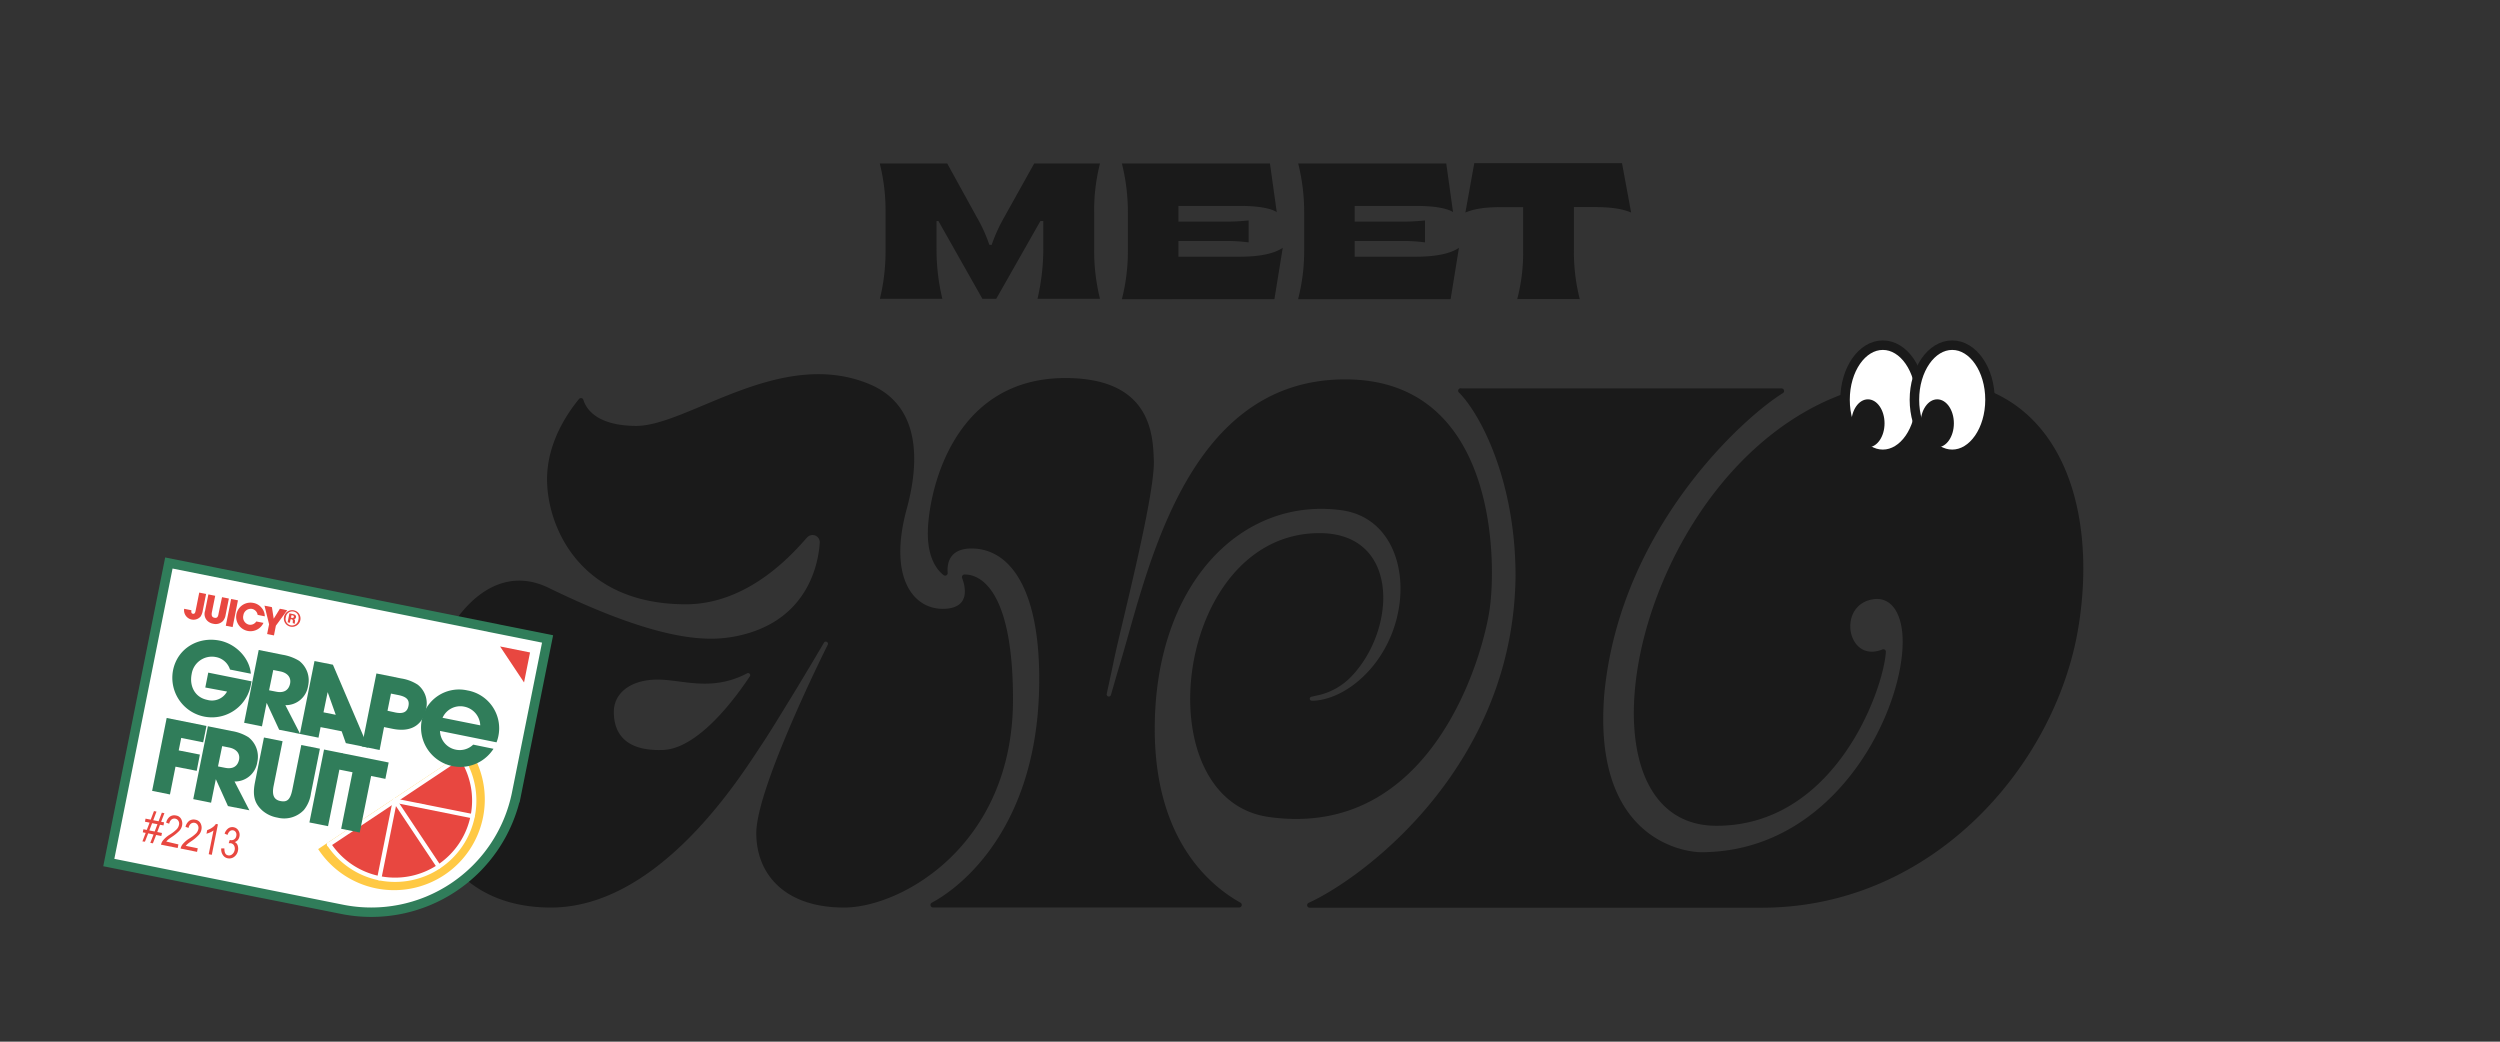
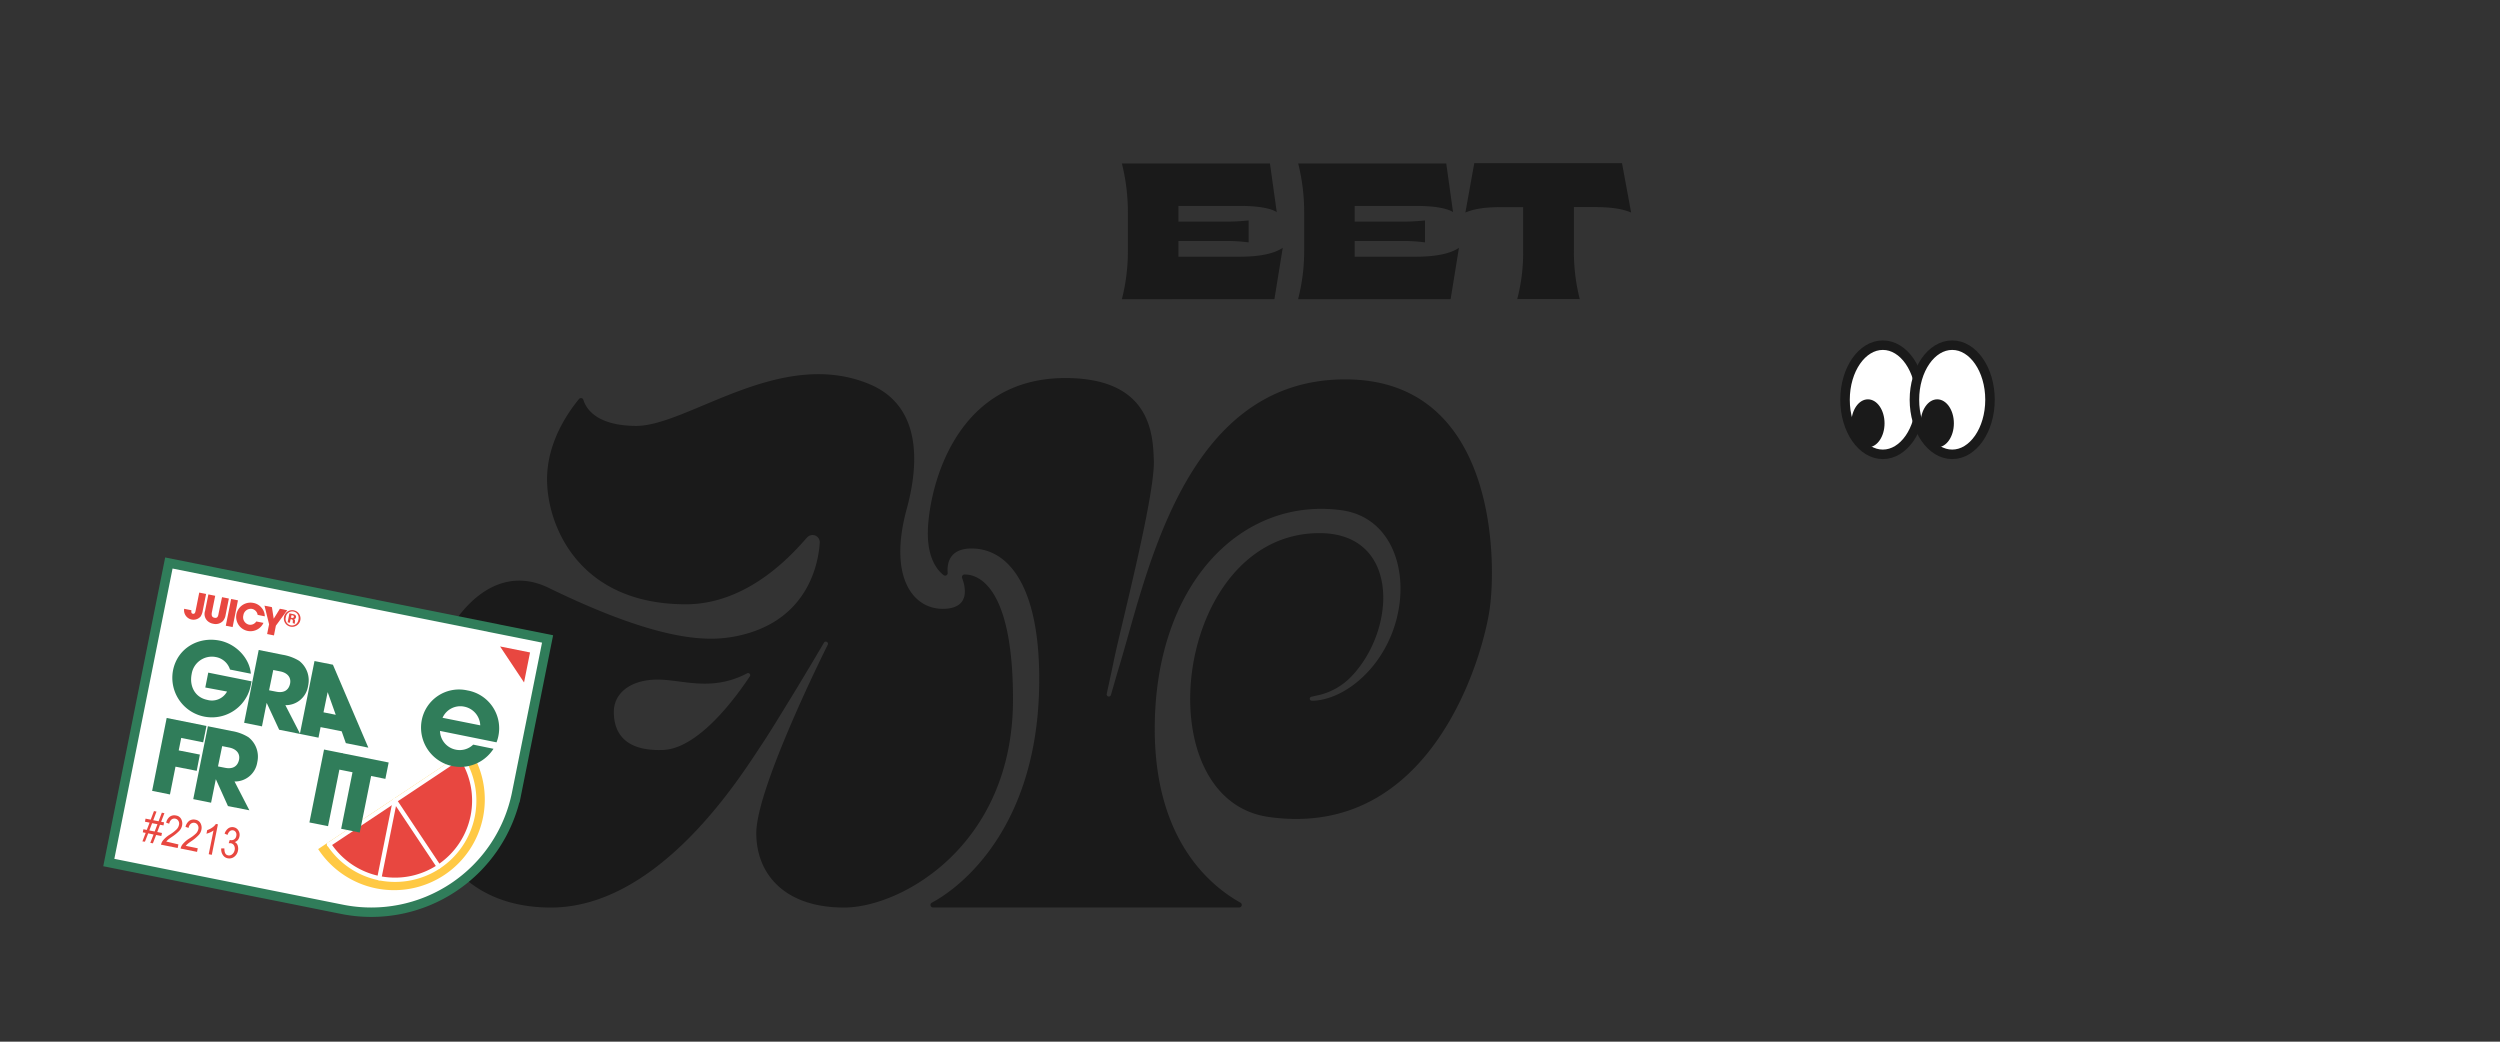
<svg xmlns="http://www.w3.org/2000/svg" id="a5b9c690-0ff1-470b-b87e-7abb929e88a7" data-name="Layer 1" viewBox="0 0 600 250">
  <rect x="0" y="0" width="600" height="250" fill="#333333" stroke="none" />
  <defs>
    <style>.b3840b4f-7383-47af-ace8-f20dab6a8284{fill:#1a1a1a;}.b67c2971-2a6e-43bd-bab3-46fad60ae044,.b7f38377-0dc9-49ad-b43b-d362b4ab61e2{fill:#fff;stroke-miterlimit:10;}.b67c2971-2a6e-43bd-bab3-46fad60ae044{stroke:#1a1a1a;stroke-width:2.28px;}.b7f38377-0dc9-49ad-b43b-d362b4ab61e2{stroke:#307d5a;stroke-width:2.26px;}.b51800f6-d95f-4a8e-b7fb-63c27d4a2200{fill:#ffc944;}.b79c6838-1259-46e3-ad9d-dfee8cc8cc5c{fill:#e84740;}.e751a9fd-bc7e-4b56-b019-78beaf9405d6{fill:none;stroke:#fff;stroke-linecap:round;stroke-linejoin:round;stroke-width:1.03px;}.bfc13cbc-e57c-4582-a245-2fea502a607e{fill:#307d5a;}</style>
  </defs>
  <path class="b3840b4f-7383-47af-ace8-f20dab6a8284" d="M140,95.93a.61.61,0,0,0-1-.21c-2.68,3.23-7.71,10.43-7.71,19.31,0,11,7.52,30,33.3,30,15.1,0,25.74-12.22,29.07-16a1.8,1.8,0,0,1,1.87-.55,1.74,1.74,0,0,1,1.21,1.75c-.25,4.19-2.36,19.11-20.43,22.53-6.1,1.15-17.36,1.61-44.64-11.68-31.51-15.35-51.81,76.73.55,76.73,26.12,0,45.71-31.82,50.32-38.7,2.35-3.52,4.66-7.37,8-12.8,3.16-5.18,7.24-12.11,7.24-12.11a.52.52,0,0,1,.91.48s-17.18,34.22-17.18,45.28c0,9.75,6.73,17.85,21.06,17.85,13.8,0,40.55-15,40.55-49.93,0-27.88-8.79-30.06-11.64-30a.62.62,0,0,0-.57.85c.76,2,2.15,7.39-4.67,7.39-7.17,0-13.08-7.69-8.62-24,3.1-11.33,3.33-24.75-8.89-29.9-21.43-9-43.63,10-56.07,10C143.52,102.17,140.73,98.38,140,95.93ZM159,180c-9.41.28-11.68-4.49-11.68-9.13s4.18-7.77,10.52-7.77c5.94,0,12.94,3,21.48-1.51a.5.5,0,0,1,.65.71C176.86,167,167.71,179.77,159,180Z" />
  <path class="b3840b4f-7383-47af-ace8-f20dab6a8284" d="M326.5,163c14.2-12.64,12.7-38.29-4.65-40.56-24.14-3.19-44.82,18-44.71,52.75.09,27.62,14.45,38,20.56,41.45a.61.61,0,0,1-.3,1.15H223.93a.61.61,0,0,1-.29-1.15c7.54-4,24.88-18.28,25.74-51,.62-23.86-6.79-34-16.22-34-5.46,0-5.89,3.8-5.72,5.83a.61.61,0,0,1-1,.54c-1.51-1.18-3.92-4.09-3.75-10.65.25-9.51,6-36.63,33-36.63,20.78,0,21,13.88,21.23,19.74.3,8.79-8.4,41.7-9.75,48.83l-1.56,7.26a.52.52,0,0,0,1,.27l1.67-5.78c6.81-21.83,15.33-70,54.58-70,36.32,0,36.33,43.46,34.67,55.08s-14,55.43-53,49.95c-30.17-4.24-22.78-68.13,12.14-68.13,19.28,0,18.56,22.91,7.74,34.32a15.88,15.88,0,0,1-7.54,4.47l-2.13.48a.48.48,0,0,0,.13.95S320.3,168.51,326.5,163Z" />
-   <path class="b3840b4f-7383-47af-ace8-f20dab6a8284" d="M350.76,93.22h76.8a.61.61,0,0,1,.33,1.13c-9.19,5.66-38.95,32.14-42.84,72-3,35.43,19.55,38.18,23.19,38.18,32.76,0,49.21-35.05,48.37-51.76-.3-5.83-2.88-9.79-7.38-8.89-8.4,1.66-5.82,15.36,2.52,12a.6.6,0,0,1,.86.59c-.63,9.3-12.25,41.72-40.67,41.72C370.63,198.13,397,91,462.31,91c31.66,0,41.4,30,36.48,59.69-5.41,32.75-34.72,67.16-76,67.16l-108.44,0a.61.61,0,0,1-.27-1.17c13.14-6,49.17-32.69,49.65-78.44,0-22.53-8.2-38.52-13.48-43.94A.6.6,0,0,1,350.76,93.22Z" />
  <ellipse class="b67c2971-2a6e-43bd-bab3-46fad60ae044" cx="451.88" cy="95.94" rx="9.07" ry="13.1" />
  <ellipse class="b3840b4f-7383-47af-ace8-f20dab6a8284" cx="448.3" cy="101.6" rx="3.99" ry="5.76" />
  <ellipse class="b67c2971-2a6e-43bd-bab3-46fad60ae044" cx="468.53" cy="95.94" rx="9.07" ry="13.1" />
  <ellipse class="b3840b4f-7383-47af-ace8-f20dab6a8284" cx="464.94" cy="101.6" rx="3.99" ry="5.76" />
-   <path class="b3840b4f-7383-47af-ace8-f20dab6a8284" d="M212.53,60v-9a46.06,46.06,0,0,0-1.39-11.77h16.19l7.12,12.93a37.3,37.3,0,0,1,3,6.61H238a39.12,39.12,0,0,1,3-6.61l7.21-12.93H264a45.59,45.59,0,0,0-1.4,11.77v9A47.64,47.64,0,0,0,264,71.72h-15a53.37,53.37,0,0,0,1.39-12.1V53.06h-.7l-10.6,18.66h-3.31L225.23,53.06h-.46v6.56a50.1,50.1,0,0,0,1.4,12.1h-15A47.67,47.67,0,0,0,212.53,60Z" />
  <path class="b3840b4f-7383-47af-ace8-f20dab6a8284" d="M270.69,60v-9a48,48,0,0,0-1.44-11.77h35.54l1.63,11.68c-1.4-.93-4.56-1.49-8.75-1.49H282.83v3.77h10.84a54.23,54.23,0,0,0,6-.28v5.26a41.58,41.58,0,0,0-6-.33H282.83v3.77h14.66c5.21,0,8.47-.84,10.37-2.14l-2,12.33H269.25A46,46,0,0,0,270.69,60Z" />
  <path class="b3840b4f-7383-47af-ace8-f20dab6a8284" d="M313,60v-9a47.49,47.49,0,0,0-1.44-11.77h35.54l1.63,11.68c-1.39-.93-4.56-1.49-8.75-1.49H325.12v3.77H336a54.23,54.23,0,0,0,6-.28v5.26a41.58,41.58,0,0,0-6-.33H325.12v3.77h14.66c5.21,0,8.47-.84,10.37-2.14l-2,12.33H311.54A46,46,0,0,0,313,60Z" />
  <path class="b3840b4f-7383-47af-ace8-f20dab6a8284" d="M365.55,60V49.71h-5.07c-3.86,0-6.46.33-8.79,1.3l2.14-11.86h35.45L391.47,51c-2.24-.93-5-1.3-8.8-1.3h-4.93V60a45.64,45.64,0,0,0,1.4,11.77h-15A43.85,43.85,0,0,0,365.55,60Z" />
  <path class="b7f38377-0dc9-49ad-b43b-d362b4ab61e2" d="M32.4,143.52h92.7a0,0,0,0,1,0,0v37.73a35.59,35.59,0,0,1-35.59,35.59H32.4a0,0,0,0,1,0,0V143.52A0,0,0,0,1,32.4,143.52Z" transform="translate(36.98 -11.97) rotate(11.34)" />
  <path class="b51800f6-d95f-4a8e-b7fb-63c27d4a2200" d="M112.6,179.65a21.77,21.77,0,1,1-36.24,24.13" />
  <path class="b79c6838-1259-46e3-ad9d-dfee8cc8cc5c" d="M79,202.68a19,19,0,0,0,31.63-21.07Z" />
  <path class="e751a9fd-bc7e-4b56-b019-78beaf9405d6" d="M79,202.68a19,19,0,1,0,31.63-21.07" />
  <line class="e751a9fd-bc7e-4b56-b019-78beaf9405d6" x1="94.77" y1="192.15" x2="78.95" y2="202.68" />
  <line class="e751a9fd-bc7e-4b56-b019-78beaf9405d6" x1="94.77" y1="192.15" x2="91.03" y2="210.78" />
  <line class="e751a9fd-bc7e-4b56-b019-78beaf9405d6" x1="94.77" y1="192.15" x2="105.3" y2="207.96" />
-   <line class="e751a9fd-bc7e-4b56-b019-78beaf9405d6" x1="94.77" y1="192.15" x2="113.4" y2="195.88" />
  <line class="e751a9fd-bc7e-4b56-b019-78beaf9405d6" x1="94.77" y1="192.15" x2="110.58" y2="181.61" />
  <path class="b79c6838-1259-46e3-ad9d-dfee8cc8cc5c" d="M47.82,142.22l1.64.33-.8,4a3.67,3.67,0,0,1-.51,1.41,2.27,2.27,0,0,1-3.95-1.85v0l1.74.35c-.07.51,0,.78.35.84s.53-.09.65-.68Z" />
  <path class="b79c6838-1259-46e3-ad9d-dfee8cc8cc5c" d="M53.29,143.32l1.64.33-.78,3.93a2.93,2.93,0,0,1-.63,1.45,2.42,2.42,0,0,1-2.34.67,2.71,2.71,0,0,1-1.3-.6,2.29,2.29,0,0,1-.66-2.5l.79-3.94,1.64.33-.79,3.91c-.16.8,0,1.24.6,1.36s.87-.12,1-1Z" />
  <path class="b79c6838-1259-46e3-ad9d-dfee8cc8cc5c" d="M54.19,150.18l1.28-6.42,1.64.32-1.28,6.42Z" />
  <path class="b79c6838-1259-46e3-ad9d-dfee8cc8cc5c" d="M61.83,147.57a1.71,1.71,0,0,0-1.33-1.43,1.8,1.8,0,0,0-2.09,1.53,1.82,1.82,0,0,0,1.34,2.25,1.71,1.71,0,0,0,1.76-.77l1.72.34a3.43,3.43,0,1,1-2.49-4.8,3.31,3.31,0,0,1,2.08,1.23,3.09,3.09,0,0,1,.73,2Z" />
  <path class="b79c6838-1259-46e3-ad9d-dfee8cc8cc5c" d="M64.11,152.17l.47-2.34-1.1-4.47,1.78.36.43,2.77,1.48-2.39,1.76.36-2.72,3.7-.46,2.34Z" />
  <path class="b79c6838-1259-46e3-ad9d-dfee8cc8cc5c" d="M68.17,148a2,2,0,0,1,2.29-1.53A2,2,0,1,1,68.17,148Zm3.44.74a1.54,1.54,0,1,0-3-.63,1.54,1.54,0,1,0,3,.63Zm-1.34.81a.76.76,0,0,1,0-.23l0-.27a.34.34,0,0,0-.31-.42l-.23,0-.16.83-.54-.1.43-2.16.92.19c.46.09.74.37.66.76a.55.55,0,0,1-.45.45c.18.12.25.29.19.68a1.27,1.27,0,0,0,0,.42Zm-.16-1.26a.31.31,0,0,0,.42-.26c0-.18-.06-.3-.27-.34l-.3-.06-.13.61Z" />
  <path class="bfc13cbc-e57c-4582-a245-2fea502a607e" d="M60.19,164.46a9.5,9.5,0,0,1-18.66-3.59c1.06-5.3,6.08-8.15,11.17-7.13,3.94.79,7.21,4.22,7.5,7.95l-5-1a4.37,4.37,0,0,0-3.4-3A4.91,4.91,0,0,0,46,161.76c-.59,2.91.79,5.62,3.74,6.21a4.12,4.12,0,0,0,4.75-2L49.27,165l.71-3.57,10.4,2.09Z" />
  <path class="bfc13cbc-e57c-4582-a245-2fea502a607e" d="M67,175.14,64,168.68H64l-1.13,5.65-4.28-.86L62.09,156l5.72,1.14a11,11,0,0,1,4,1.47,5.9,5.9,0,0,1,2.13,6,5.4,5.4,0,0,1-5.45,4.63l3.55,6.91ZM66.26,166c1.77.36,3-.25,3.36-1.93.3-1.51-.66-2.59-2.34-2.93l-1.7-.34-1,4.87Z" />
  <path class="bfc13cbc-e57c-4582-a245-2fea502a607e" d="M83,178.35l-1-2.84-5.06-1-.5,2.53-4.47-.9,3.51-17.49,4.42.88,8.5,19.91Zm-4.36-12.24h0l-1,4.85,2.94.59Z" />
-   <path class="bfc13cbc-e57c-4582-a245-2fea502a607e" d="M86.83,179.13l3.51-17.5,5.91,1.19a10.21,10.21,0,0,1,4,1.5,5.72,5.72,0,0,1,2,5.87c-.65,3.23-3,5.73-8,4.73l-2.08-.42L91.11,180ZM94.91,171c1.8.36,2.82-.07,3.12-1.56s-.46-2.23-2.45-2.63l-1.75-.35L93,170.58Z" />
  <path class="bfc13cbc-e57c-4582-a245-2fea502a607e" d="M105.6,175.42a4.7,4.7,0,0,0,3.84,4.51,4.65,4.65,0,0,0,4.13-1.22l4.87,1a9.44,9.44,0,0,1-17.27-6.59,9.11,9.11,0,0,1,11-7.42,9.22,9.22,0,0,1,7.43,11,8,8,0,0,1-.44,1.46Zm9.66-1.34a4.76,4.76,0,0,0-3.82-4.48,4.66,4.66,0,0,0-5.23,2.67Z" />
  <path class="bfc13cbc-e57c-4582-a245-2fea502a607e" d="M36.51,189.81,40,172.32l9.55,1.91-.79,3.93-5.27-1.06-.6,3,5.08,1L47.21,185l-5.09-1-1.33,6.67Z" />
  <path class="bfc13cbc-e57c-4582-a245-2fea502a607e" d="M54.71,193.46,51.8,187h0l-1.14,5.65-4.28-.86,3.51-17.49,5.72,1.15a10.86,10.86,0,0,1,4,1.47,5.91,5.91,0,0,1,2.14,6,5.43,5.43,0,0,1-5.46,4.64l3.56,6.91ZM54,184.27c1.77.36,3-.25,3.37-1.93.3-1.51-.67-2.59-2.34-2.93l-1.71-.34-1,4.87Z" />
-   <path class="bfc13cbc-e57c-4582-a245-2fea502a607e" d="M72.31,178.8l4.47.89L74.63,190.4a8,8,0,0,1-1.7,4,6.53,6.53,0,0,1-6.37,1.82A7.39,7.39,0,0,1,63,194.56c-1.81-1.62-2.48-3.45-1.8-6.83L63.35,177l4.47.89-2.14,10.67c-.44,2.17,0,3.37,1.62,3.69s2.37-.31,2.87-2.77Z" />
  <path class="bfc13cbc-e57c-4582-a245-2fea502a607e" d="M74.26,197.39l3.51-17.5,4.47.9-3.51,17.49Z" />
  <path class="bfc13cbc-e57c-4582-a245-2fea502a607e" d="M81.88,198.91l2.72-13.57-3.45-.69.78-3.92L93.28,183l-.79,3.93-3.42-.69-2.73,13.57Z" />
  <path class="b79c6838-1259-46e3-ad9d-dfee8cc8cc5c" d="M34.18,201.94l.78-2.05-.69-.13.15-.74.81.16.67-1.75-1.11-.22.14-.74,1.24.25.78-2.06.61.12-.78,2.07,1.28.25.78-2.06.62.12-.79,2.07.71.14-.14.73-.84-.16-.66,1.75,1.13.22-.15.74-1.25-.25-.78,2-.62-.12.78-2L35.57,200l-.78,2Zm1.66-2.63,1.28.25.67-1.75-1.28-.25Z" />
  <path class="b79c6838-1259-46e3-ad9d-dfee8cc8cc5c" d="M42.82,202.66l-.18.86-4-.8a2.53,2.53,0,0,1,.55-1.1,6.61,6.61,0,0,1,1.52-1.29A9,9,0,0,0,42.43,199a2.19,2.19,0,0,0,.52-1,1.27,1.27,0,0,0-.14-1,1.11,1.11,0,0,0-.73-.52,1.08,1.08,0,0,0-.92.21,1.68,1.68,0,0,0-.55,1l-.73-.25a2.45,2.45,0,0,1,.91-1.46,1.86,1.86,0,0,1,1.46-.26,1.65,1.65,0,0,1,1.26.9,2.32,2.32,0,0,1,.19,1.49,2.62,2.62,0,0,1-.64,1.26,10.11,10.11,0,0,1-1.74,1.43c-.52.36-.87.6-1,.74a3.29,3.29,0,0,0-.41.43Z" />
  <path class="b79c6838-1259-46e3-ad9d-dfee8cc8cc5c" d="M47.46,203.59l-.17.86-3.95-.8a2.47,2.47,0,0,1,.55-1.1,6.53,6.53,0,0,1,1.51-1.29A8.63,8.63,0,0,0,47.07,200a2.22,2.22,0,0,0,.53-1,1.32,1.32,0,0,0-.15-1,1.09,1.09,0,0,0-.73-.52,1.12,1.12,0,0,0-.92.22,1.57,1.57,0,0,0-.54,1l-.74-.25a2.53,2.53,0,0,1,.91-1.46,1.87,1.87,0,0,1,1.46-.26,1.67,1.67,0,0,1,1.26.9,2.25,2.25,0,0,1,.19,1.49,2.6,2.6,0,0,1-.63,1.26A9.66,9.66,0,0,1,46,201.83c-.53.36-.87.61-1,.74a2.74,2.74,0,0,0-.41.43Z" />
  <path class="b79c6838-1259-46e3-ad9d-dfee8cc8cc5c" d="M50.83,205.16l-.74-.15,1.15-5.7a4.23,4.23,0,0,1-.81.47,4.46,4.46,0,0,1-.88.31l.18-.86a4.7,4.7,0,0,0,1.24-.64,3.11,3.11,0,0,0,.85-.85l.48.1Z" />
  <path class="b79c6838-1259-46e3-ad9d-dfee8cc8cc5c" d="M53.1,203.61l.75,0c0,1,.25,1.55.87,1.67a1.12,1.12,0,0,0,1-.25,1.66,1.66,0,0,0,.59-1,1.52,1.52,0,0,0-.13-1.09,1.09,1.09,0,0,0-.75-.56,1.93,1.93,0,0,0-.54,0l.24-.77.11,0a1.17,1.17,0,0,0,1.47-1,1.18,1.18,0,0,0-.12-.88.93.93,0,0,0-.63-.45,1,1,0,0,0-.78.18,1.82,1.82,0,0,0-.57.92l-.7-.31a2.53,2.53,0,0,1,.91-1.29,1.69,1.69,0,0,1,1.28-.24,1.65,1.65,0,0,1,1.12.79,1.9,1.9,0,0,1,.24,1.45,1.92,1.92,0,0,1-.39.84,1.76,1.76,0,0,1-.72.48,1.41,1.41,0,0,1,.52.44,1.77,1.77,0,0,1,.25.69,2.2,2.2,0,0,1,0,.88,2.37,2.37,0,0,1-.92,1.53,1.91,1.91,0,0,1-1.54.35,1.74,1.74,0,0,1-1.19-.82A2.37,2.37,0,0,1,53.1,203.61Z" />
  <polygon class="b79c6838-1259-46e3-ad9d-dfee8cc8cc5c" points="120.02 155.15 127.21 156.59 125.77 163.79 120.02 155.15" />
</svg>